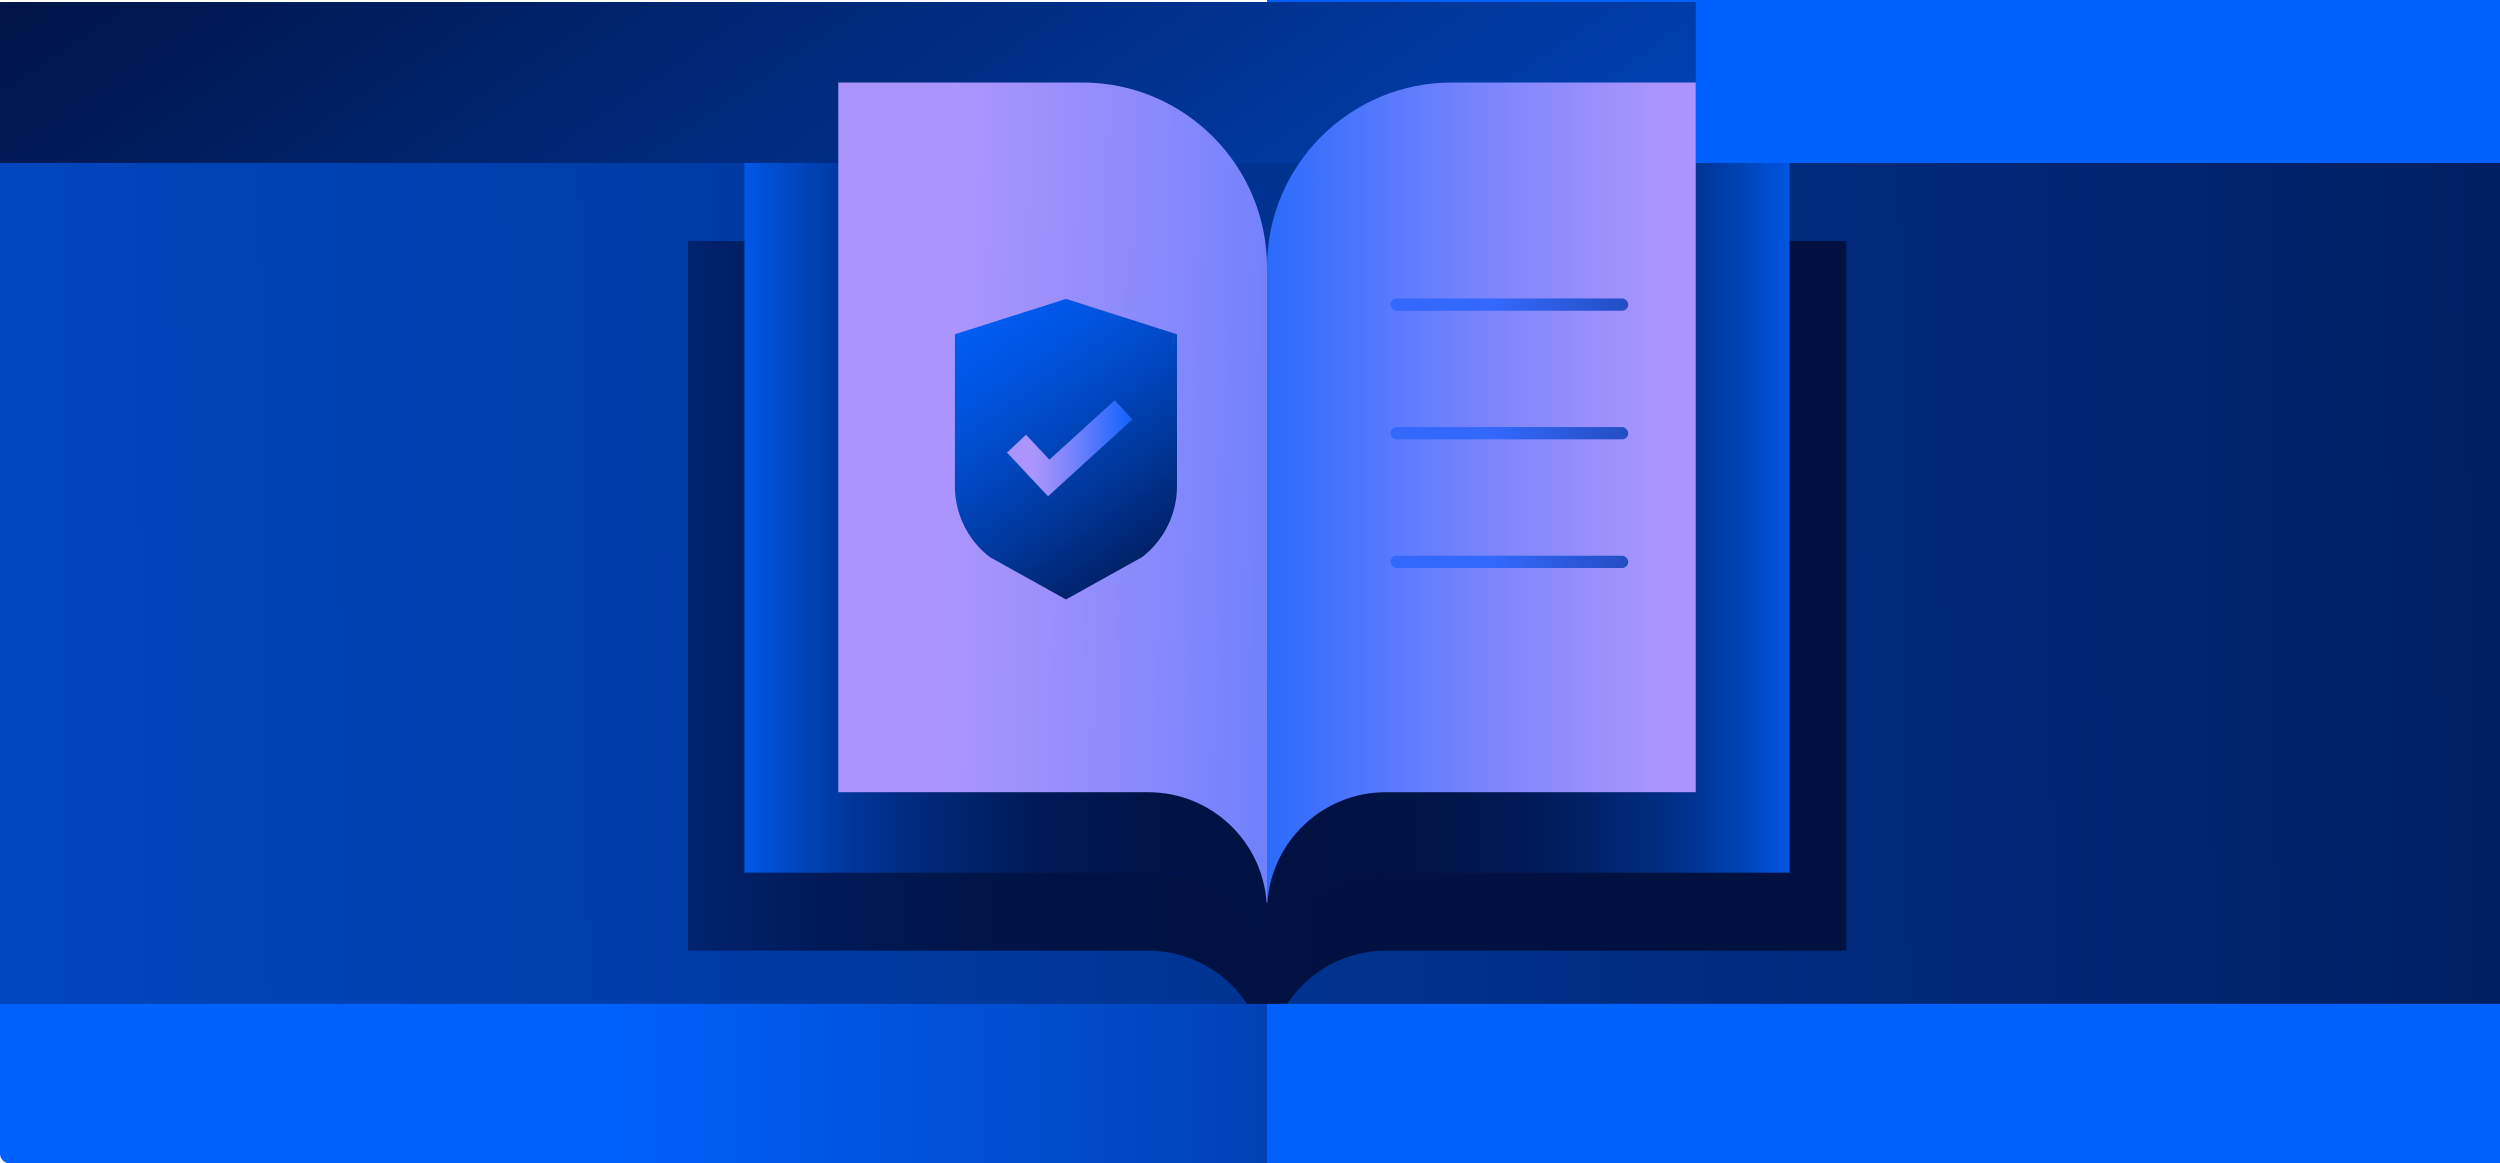
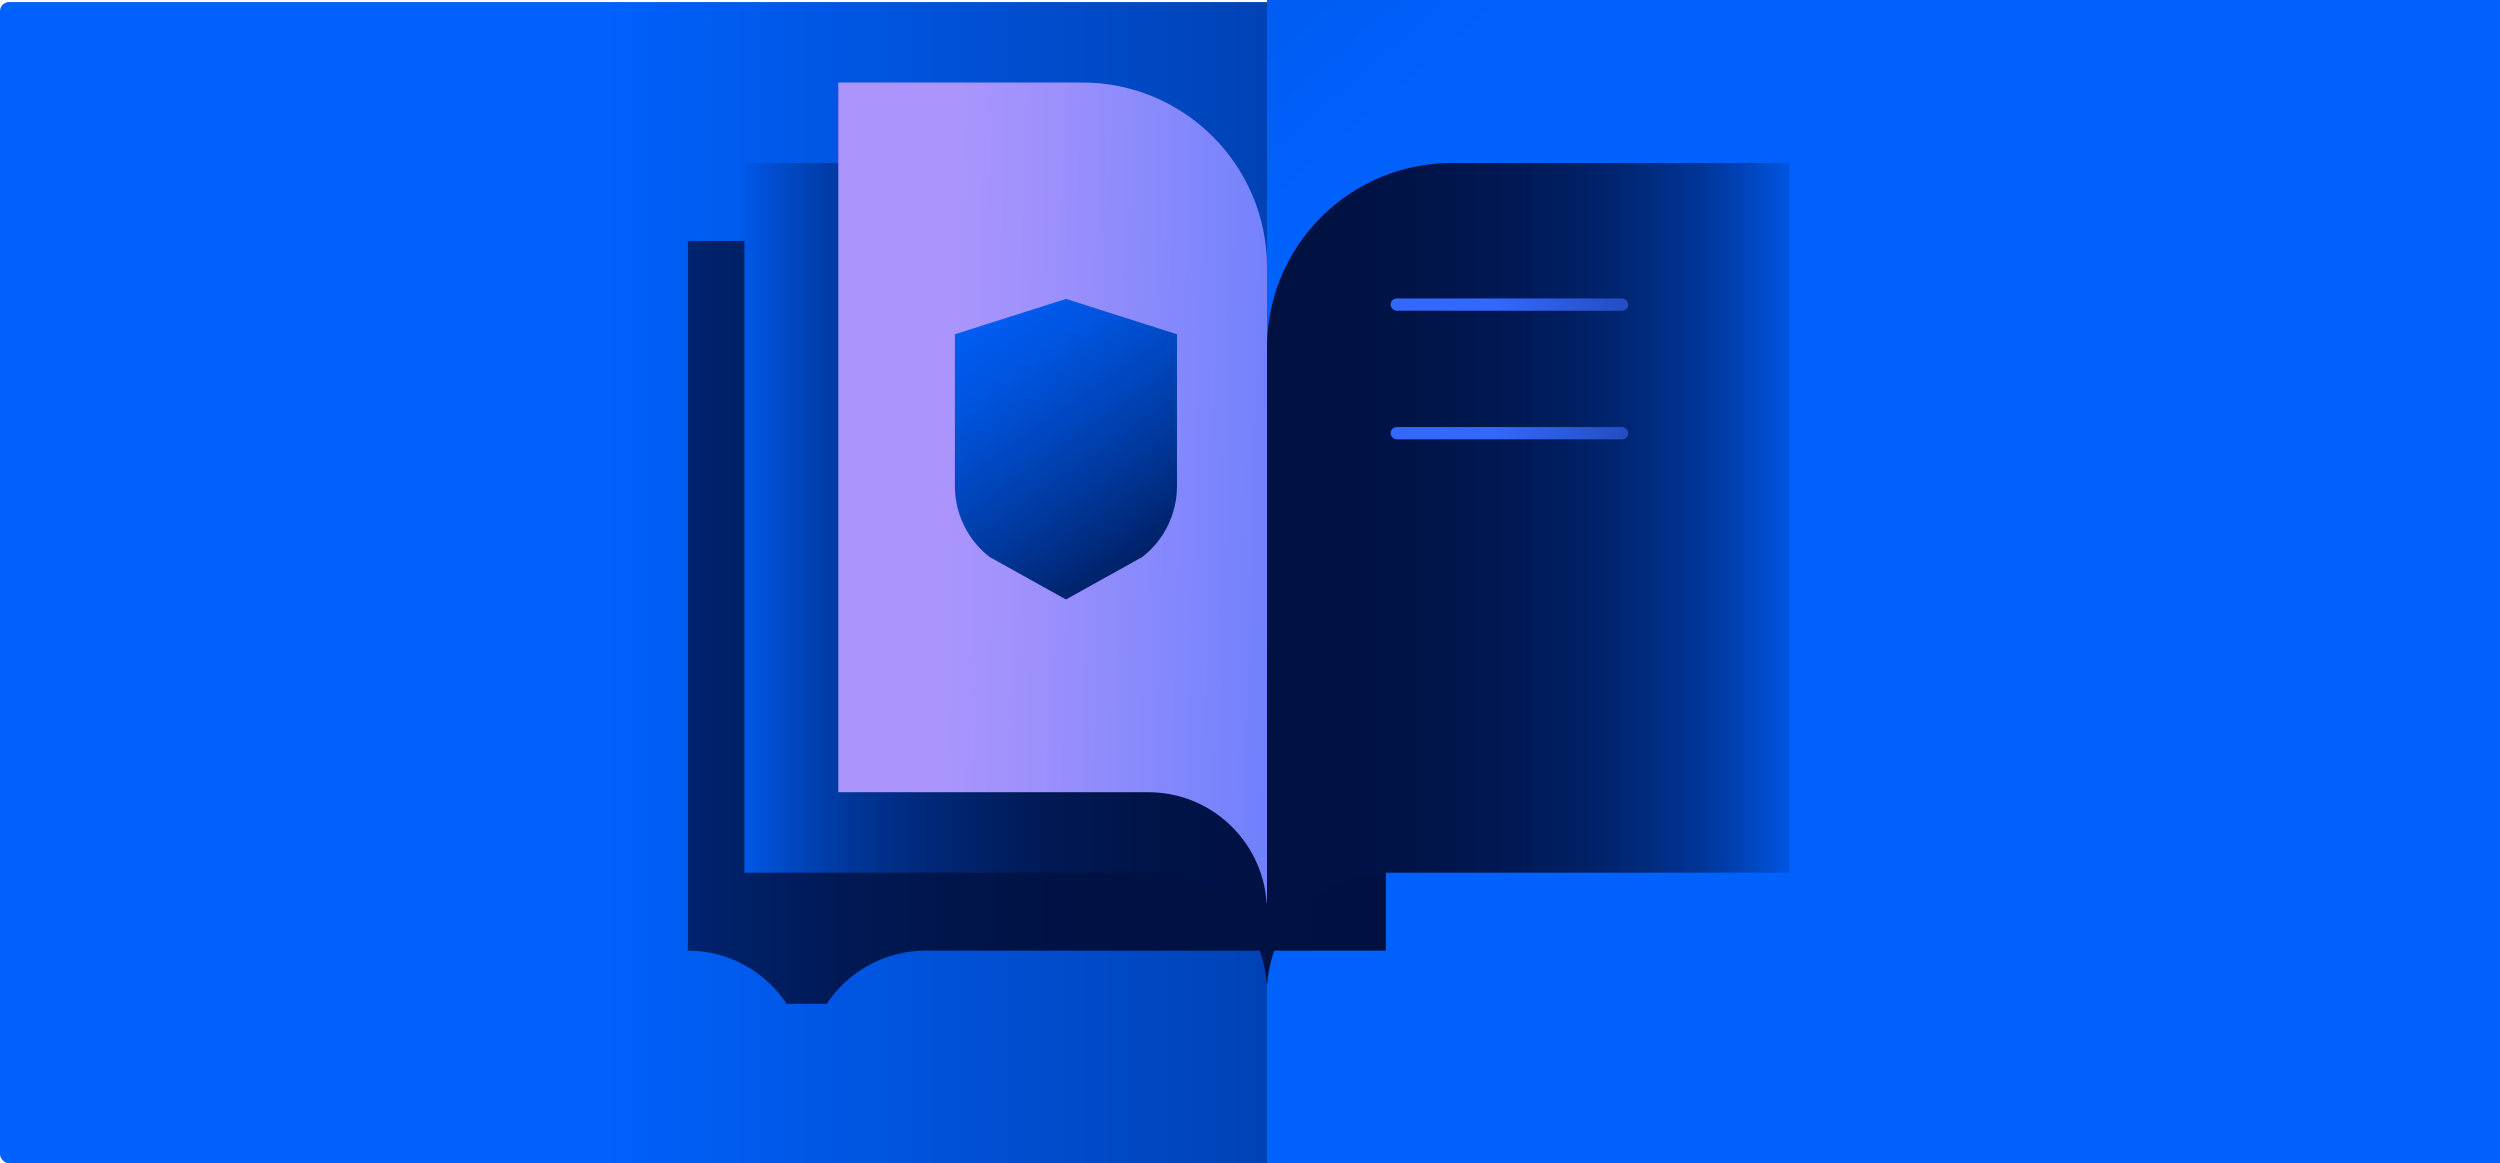
<svg xmlns="http://www.w3.org/2000/svg" xmlns:xlink="http://www.w3.org/1999/xlink" id="Layer_2" data-name="Layer 2" viewBox="0 0 319.67 148.75">
  <defs>
    <style>
      .cls-1 {
        fill: url(#linear-gradient-8);
      }

      .cls-2 {
        fill: url(#linear-gradient-7);
      }

      .cls-3 {
        fill: url(#linear-gradient-5);
      }

      .cls-4 {
        fill: url(#linear-gradient-6);
      }

      .cls-5 {
        fill: url(#linear-gradient-9);
      }

      .cls-6 {
        fill: url(#linear-gradient-4);
      }

      .cls-7 {
        fill: url(#linear-gradient-3);
      }

      .cls-8 {
        fill: url(#linear-gradient-2);
      }

      .cls-9 {
        fill: url(#linear-gradient);
      }

      .cls-10 {
        fill: url(#linear-gradient-10);
      }

      .cls-11 {
        fill: url(#linear-gradient-11);
      }

      .cls-12 {
        fill: url(#linear-gradient-12);
      }

      .cls-13 {
        fill: url(#linear-gradient-13);
      }

      .cls-14 {
        fill: url(#linear-gradient-14);
      }
    </style>
    <linearGradient id="linear-gradient" x1="0" y1="74.5" x2="319.67" y2="74.5" gradientUnits="userSpaceOnUse">
      <stop offset=".24" stop-color="#0061fd" />
      <stop offset=".61" stop-color="#003699" />
      <stop offset=".95" stop-color="#001141" />
    </linearGradient>
    <linearGradient id="linear-gradient-2" x1="261.74" y1="98.73" x2="-59.27" y2="-275.35" xlink:href="#linear-gradient" />
    <linearGradient id="linear-gradient-3" x1="-1379.37" y1="91.64" x2="528.91" y2="70.51" gradientUnits="userSpaceOnUse">
      <stop offset=".53" stop-color="#0061fd" />
      <stop offset=".57" stop-color="#005df5" />
      <stop offset=".64" stop-color="#0054df" />
      <stop offset=".73" stop-color="#0045bb" />
      <stop offset=".82" stop-color="#00308a" />
      <stop offset=".93" stop-color="#00154c" />
      <stop offset=".95" stop-color="#001141" />
    </linearGradient>
    <linearGradient id="linear-gradient-4" x1="239.54" y1="201.35" x2="55.45" y2="-66.53" xlink:href="#linear-gradient" />
    <linearGradient id="linear-gradient-5" x1="-91.6" y1="79.58" x2="287" y2="79.58" gradientUnits="userSpaceOnUse">
      <stop offset=".37" stop-color="#0061fd" />
      <stop offset=".37" stop-color="#005aee" />
      <stop offset=".4" stop-color="#0049c6" />
      <stop offset=".42" stop-color="#003aa2" />
      <stop offset=".45" stop-color="#002d83" />
      <stop offset=".48" stop-color="#00226b" />
      <stop offset=".52" stop-color="#001a58" />
      <stop offset=".56" stop-color="#00154b" />
      <stop offset=".61" stop-color="#001143" />
      <stop offset=".71" stop-color="#001141" />
    </linearGradient>
    <linearGradient id="linear-gradient-6" x1="15.82" y1="73.28" x2="222.39" y2="73.28" gradientUnits="userSpaceOnUse">
      <stop offset=".37" stop-color="#0061fd" />
      <stop offset=".39" stop-color="#0054df" />
      <stop offset=".42" stop-color="#0044ba" />
      <stop offset=".45" stop-color="#003699" />
      <stop offset=".49" stop-color="#002a7d" />
      <stop offset=".53" stop-color="#002167" />
      <stop offset=".57" stop-color="#001955" />
      <stop offset=".63" stop-color="#001449" />
      <stop offset=".71" stop-color="#001142" />
      <stop offset=".92" stop-color="#001141" />
    </linearGradient>
    <linearGradient id="linear-gradient-7" x1="96.85" y1="61.54" x2="215.79" y2="64.77" gradientUnits="userSpaceOnUse">
      <stop offset=".2" stop-color="#ab95fc" />
      <stop offset=".31" stop-color="#9c90fc" />
      <stop offset=".53" stop-color="#7583fc" />
      <stop offset=".82" stop-color="#376ffc" />
      <stop offset="1" stop-color="#0e62fc" />
    </linearGradient>
    <linearGradient id="linear-gradient-8" x1="109.65" y1="73.28" x2="289.13" y2="73.28" gradientUnits="userSpaceOnUse">
      <stop offset=".1" stop-color="#001141" />
      <stop offset=".33" stop-color="#001142" />
      <stop offset=".41" stop-color="#001449" />
      <stop offset=".47" stop-color="#001955" />
      <stop offset=".52" stop-color="#002066" />
      <stop offset=".56" stop-color="#002a7c" />
      <stop offset=".6" stop-color="#003597" />
      <stop offset=".63" stop-color="#0043b8" />
      <stop offset=".66" stop-color="#0053dc" />
      <stop offset=".68" stop-color="#0061fd" />
    </linearGradient>
    <linearGradient id="linear-gradient-9" x1="227.88" y1="62.99" x2="152.65" y2="62.99" xlink:href="#linear-gradient-7" />
    <linearGradient id="linear-gradient-10" x1="171.06" y1="38.95" x2="253.93" y2="38.95" gradientUnits="userSpaceOnUse">
      <stop offset=".24" stop-color="#3368fc" />
      <stop offset=".6" stop-color="#183a99" />
      <stop offset=".95" stop-color="#001141" />
    </linearGradient>
    <linearGradient id="linear-gradient-11" y1="55.39" y2="55.39" xlink:href="#linear-gradient-10" />
    <linearGradient id="linear-gradient-12" y1="71.84" y2="71.84" xlink:href="#linear-gradient-10" />
    <linearGradient id="linear-gradient-13" x1="122.75" y1="34.77" x2="153.13" y2="78.46" gradientUnits="userSpaceOnUse">
      <stop offset="0" stop-color="#0061fd" />
      <stop offset=".1" stop-color="#005df5" />
      <stop offset=".26" stop-color="#0055e1" />
      <stop offset=".44" stop-color="#0047c0" />
      <stop offset=".64" stop-color="#003493" />
      <stop offset=".87" stop-color="#001b59" />
      <stop offset=".96" stop-color="#001141" />
    </linearGradient>
    <linearGradient id="linear-gradient-14" x1="128.76" y1="57.32" x2="144.79" y2="57.32" xlink:href="#linear-gradient-7" />
  </defs>
  <g id="Layer_1-2" data-name="Layer 1">
    <g>
      <rect class="cls-9" y=".26" width="319.67" height="148.49" rx="1.17" ry="1.17" />
      <rect class="cls-8" x="162.01" width="157.66" height="148.75" />
-       <rect class="cls-7" y="20.84" width="319.67" height="107.52" />
-       <rect class="cls-6" y=".26" width="216.83" height="20.58" />
      <g>
-         <path class="cls-3" d="M185.64,30.81c-13.05,0-23.63,10.58-23.63,23.63,0-13.05-10.58-23.63-23.63-23.63h-50.42v90.75h58.87c5.28,0,9.91,2.71,12.63,6.8h5.12c2.72-4.09,7.35-6.8,12.63-6.8h58.87V30.81h-50.42Z" />
+         <path class="cls-3" d="M185.64,30.81c-13.05,0-23.63,10.58-23.63,23.63,0-13.05-10.58-23.63-23.63-23.63h-50.42v90.75c5.28,0,9.91,2.71,12.63,6.8h5.12c2.72-4.09,7.35-6.8,12.63-6.8h58.87V30.81h-50.42Z" />
        <path class="cls-4" d="M162.01,44.47c0-13.05-10.58-23.63-23.63-23.63h-43.19v90.75h51.64c8.03,0,14.59,6.24,15.13,14.14h.05V44.47Z" />
        <path class="cls-2" d="M162.01,34.18c0-13.05-10.58-23.63-23.63-23.63h-31.19v90.75h39.64c8.03,0,14.59,6.24,15.13,14.14h.05V34.18Z" />
        <path class="cls-1" d="M162.01,44.47c0-13.05,10.58-23.63,23.63-23.63h43.19v90.75h-51.64c-8.03,0-14.59,6.24-15.13,14.14h-.05V44.47Z" />
-         <path class="cls-5" d="M162.01,34.18c0-13.05,10.58-23.63,23.63-23.63h31.19v90.75h-39.64c-8.03,0-14.59,6.24-15.13,14.14h-.05V34.18Z" />
      </g>
      <rect class="cls-10" x="177.81" y="38.16" width="30.39" height="1.57" rx=".79" ry=".79" />
      <rect class="cls-11" x="177.81" y="54.61" width="30.39" height="1.57" rx=".79" ry=".79" />
-       <rect class="cls-12" x="177.81" y="71.06" width="30.39" height="1.57" rx=".79" ry=".79" />
      <path class="cls-13" d="M150.51,42.75l-5.83-1.86-2.86-.91-5.51-1.76-5.18,1.65-2.86.91-6.17,1.96v10.25h0v9.16c0,3.55,1.64,6.9,4.44,9.07l9.52,5.3.26.13.22-.13,9.52-5.3c2.8-2.17,4.44-5.52,4.44-9.07v-8.39h0v-11.02Z" />
-       <polygon class="cls-14" points="134.01 63.46 128.76 57.87 131.19 55.59 134.19 58.77 142.54 51.17 144.79 53.64 134.01 63.46" />
    </g>
  </g>
</svg>